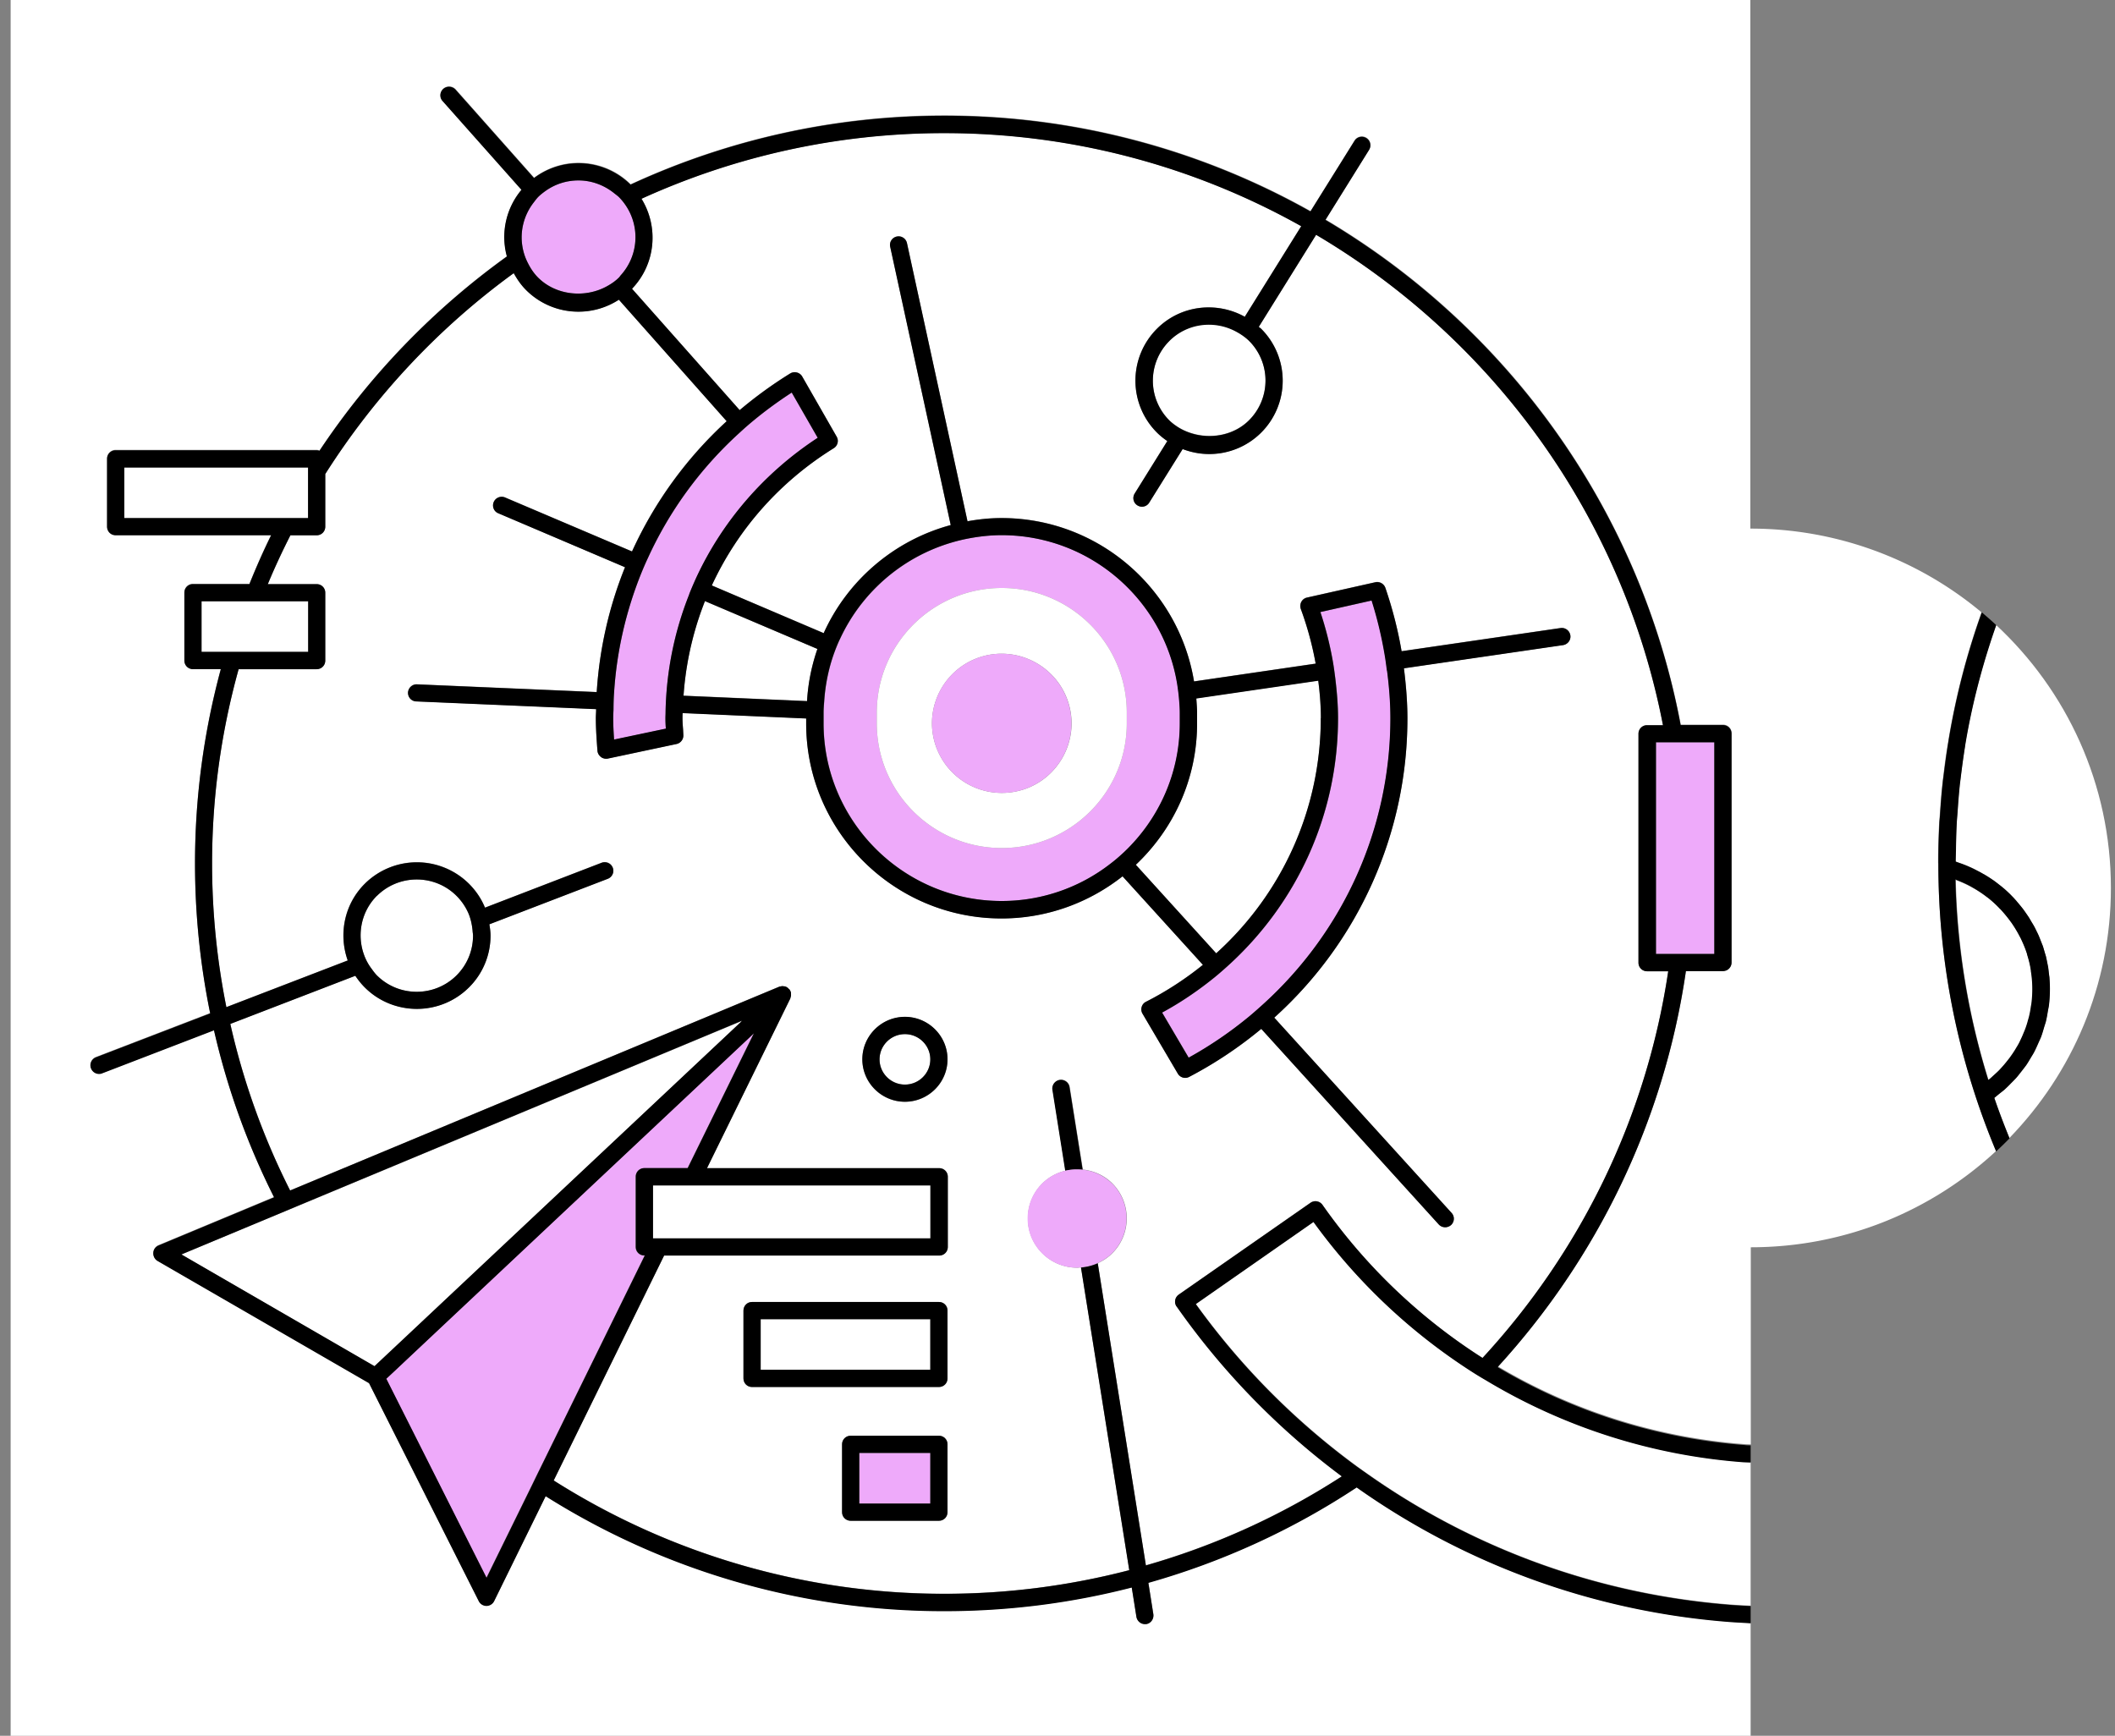
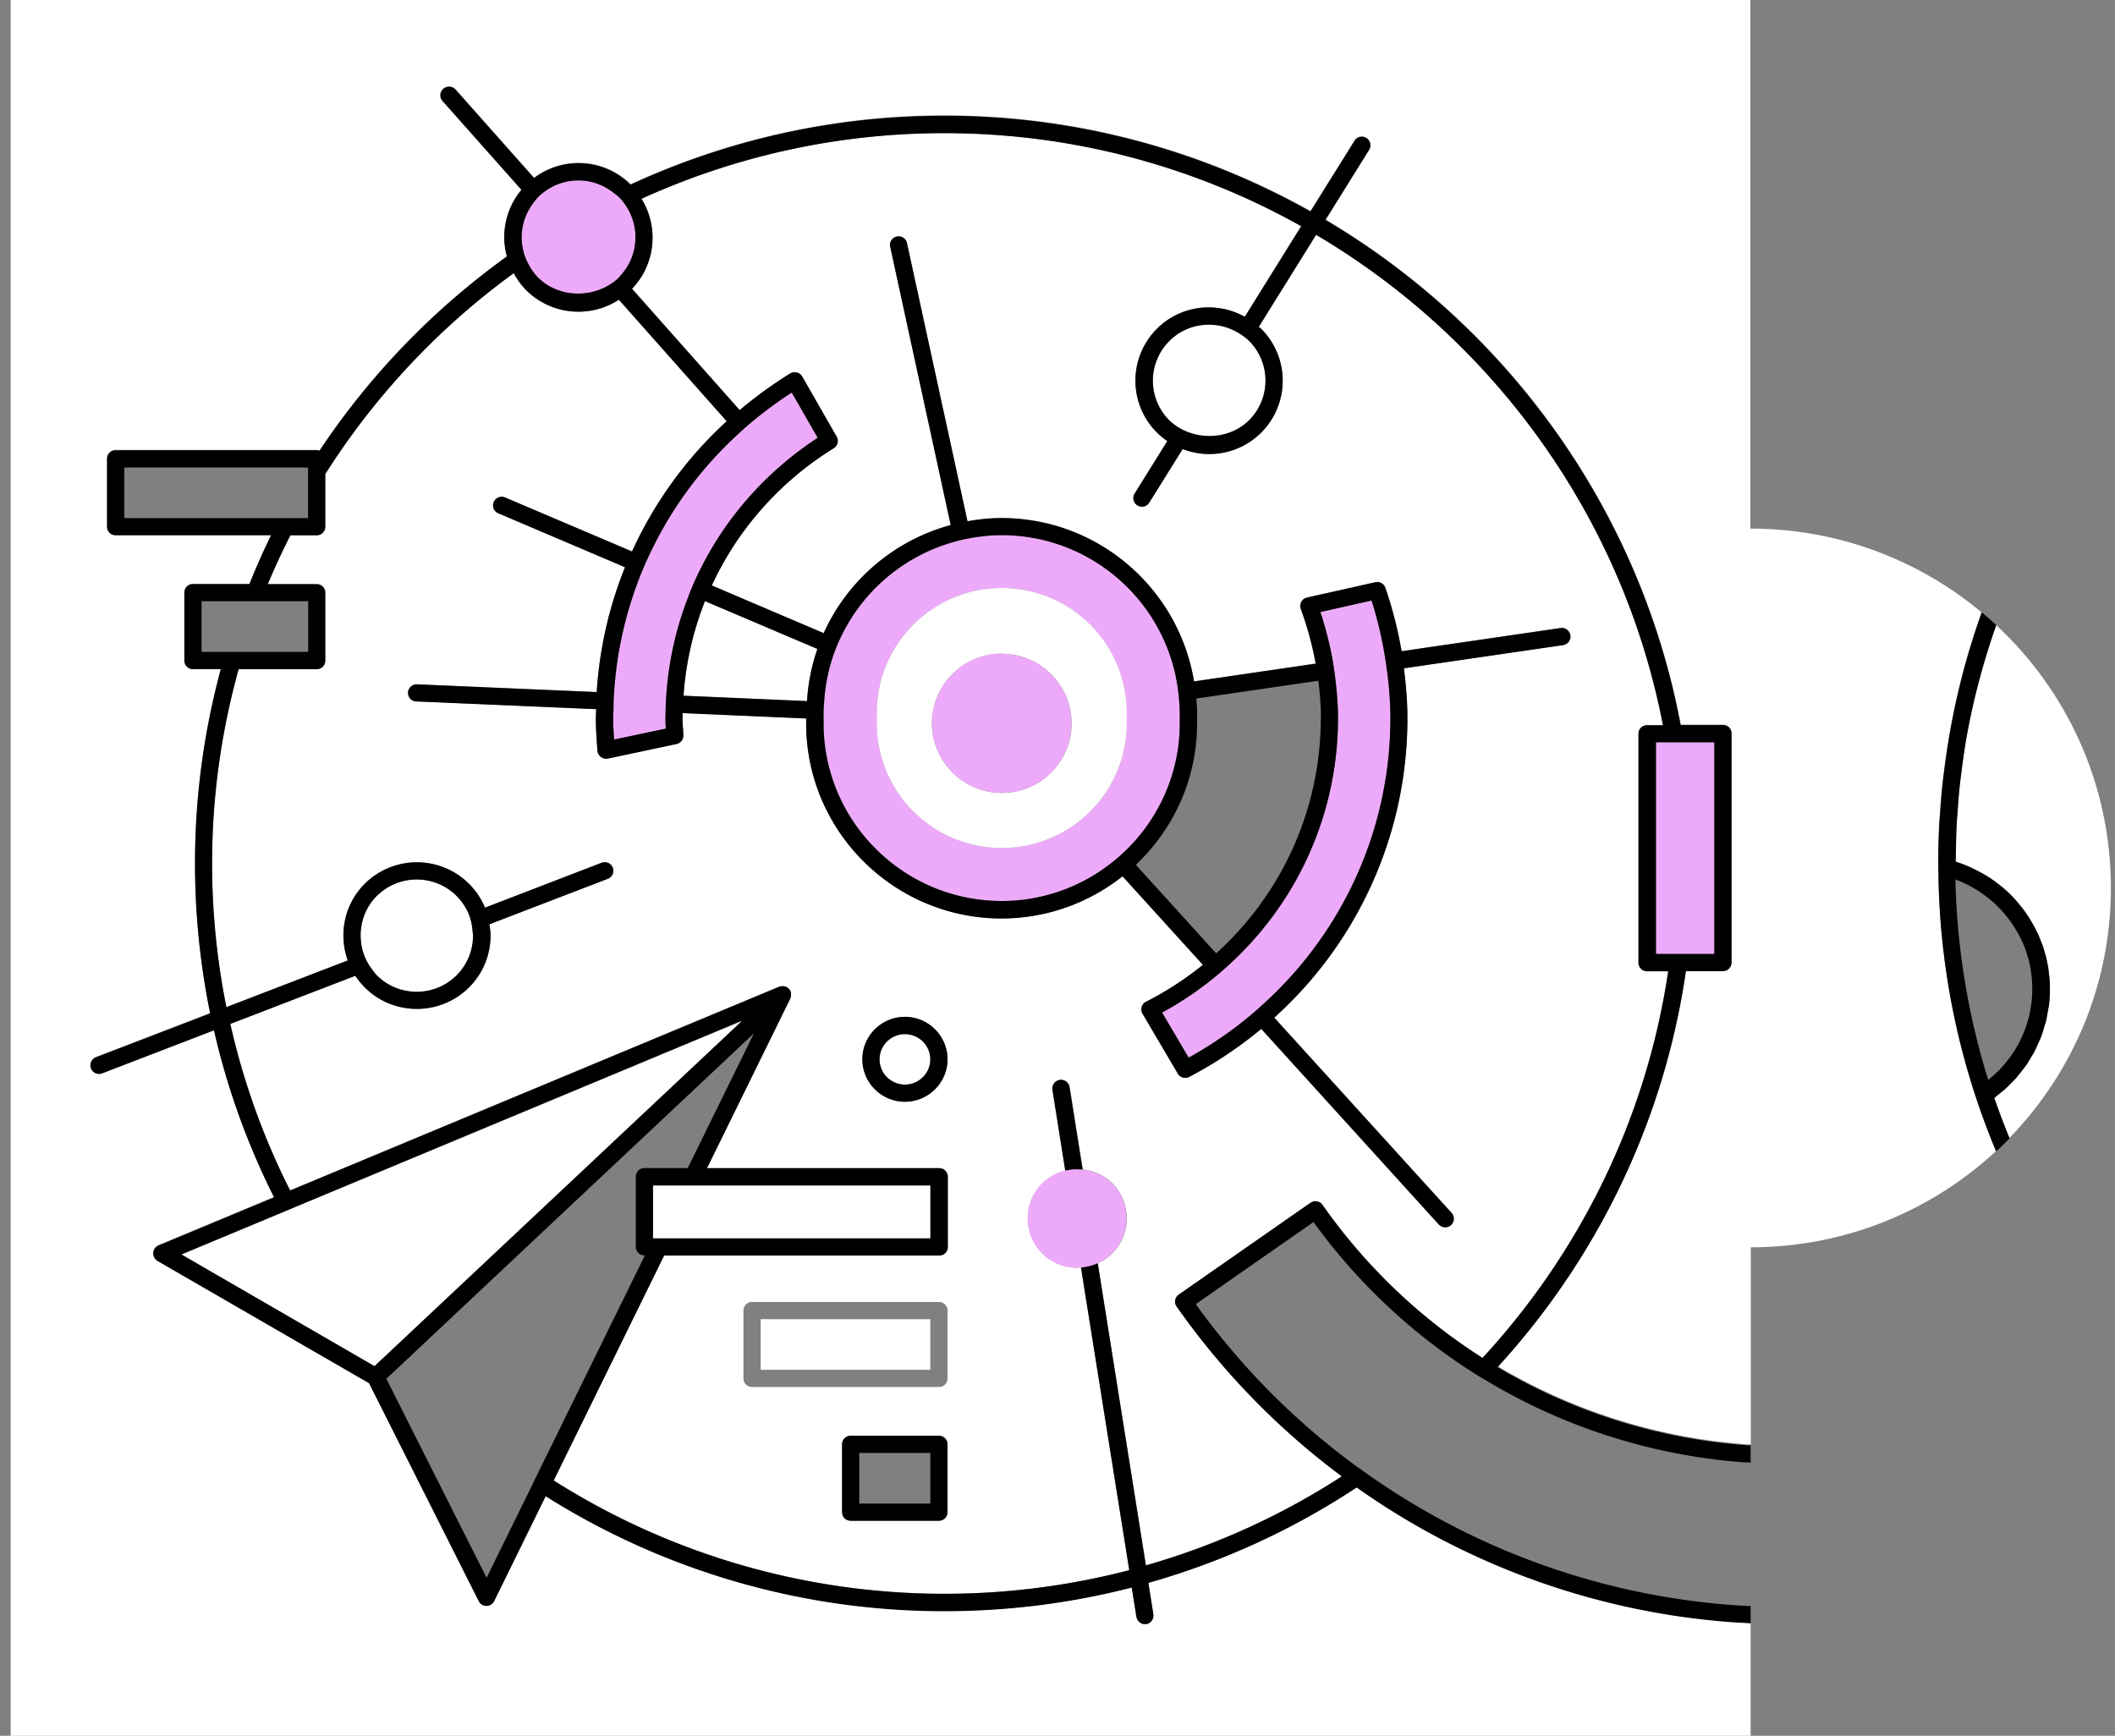
<svg xmlns="http://www.w3.org/2000/svg" width="145" height="119" fill="none">
  <rect width="100%" height="100%" fill="#808080" stroke="none" />
  <g clip-path="url(#a)">
    <path d="M134.72 51.11c-.12.74-.22 1.48-.31 2.23l-.06.48c-.07.61-.11 1.23-.15 1.84-.02.28-.05.55-.06.83-.03.53-.04 1.07-.05 1.6 0 .32-.02.64-.02.97.05.02.11.04.16.06.12.04.23.08.34.12.12.05.25.1.37.15l.33.15c.12.06.24.12.35.18.1.06.21.11.31.17.11.07.22.13.34.2.1.06.2.13.29.19.11.07.21.15.32.23l.27.21c.1.08.2.17.3.25.09.08.17.15.25.23.09.09.19.18.28.28.08.08.16.16.23.25.09.1.17.2.25.3.07.09.14.17.21.26.08.1.15.21.23.32.06.09.13.18.19.28.07.11.14.23.2.34.06.1.11.19.17.29l.18.36c.05.1.1.2.14.3.05.13.1.25.15.38l.12.3c.05.13.08.27.12.41l.09.3c.04.14.06.29.09.43l.06.3c.03.16.04.33.06.5 0 .08.02.17.03.25.02.25.03.51.03.76 0 .38-.02.75-.07 1.13-.02.12-.05.24-.07.37-.04.24-.08.49-.14.73-.04.14-.09.28-.13.42-.06.21-.12.43-.2.63-.06.15-.13.29-.19.43-.09.19-.17.39-.27.58-.07.14-.16.28-.24.41-.11.18-.21.36-.33.53-.09.13-.2.26-.3.39-.13.16-.25.32-.39.48-.11.12-.23.24-.35.36-.14.15-.29.29-.44.43-.13.11-.26.22-.4.32-.1.08-.19.17-.29.24.32.93.67 1.85 1.04 2.76 4.31-4.44 6.96-10.48 6.96-17.14 0-7.12-3.03-13.54-7.88-18.04-.94 2.68-1.65 5.42-2.12 8.19 0 .02 0 .05-.01.07l.01.01Zm-87.86-3.42 8.47.37c.07-1.24.32-2.44.71-3.57l-7.71-3.28c-.81 2.05-1.32 4.23-1.47 6.49v-.01Zm15.18 26.66c.961 0 1.74-.774 1.74-1.73 0-.955-.779-1.73-1.74-1.73s-1.74.775-1.74 1.73c0 .956.779 1.73 1.74 1.73Z" fill="#fff" />
-     <path d="M134.09 60.32v.11c.11 4.62.87 9.21 2.25 13.64a.55.55 0 0 0 .09-.07c.1-.08.2-.17.29-.26.14-.13.28-.25.41-.39l.27-.3c.12-.14.23-.28.34-.42l.24-.33c.1-.15.2-.3.29-.46.07-.12.13-.23.2-.35.08-.16.16-.33.23-.5l.15-.36c.07-.18.12-.36.18-.54.03-.12.07-.24.1-.36.05-.2.08-.41.12-.62.02-.1.04-.21.05-.31a7.733 7.733 0 0 0-.03-2.13c0-.03 0-.07-.01-.1a9.77 9.77 0 0 0-.25-1.07c-.01-.05-.03-.1-.04-.15-.11-.34-.25-.66-.4-.98-.02-.05-.05-.1-.08-.15-.16-.31-.34-.61-.54-.9-.03-.05-.07-.09-.1-.14-.21-.29-.43-.56-.67-.81-.03-.04-.07-.07-.1-.1-.25-.26-.52-.5-.81-.73a.304.304 0 0 0-.07-.05 7.945 7.945 0 0 0-2.02-1.12c-.02 0-.04-.02-.06-.03l-.03-.02ZM82.07 48.86v.73c0 3.82-1.62 7.25-4.2 9.69l5.51 6.07a21.63 21.63 0 0 0 7.17-16.13c0-.86-.07-1.71-.18-2.57l-8.36 1.22c.02.33.05.65.05.98l.01.01Z" fill="#fff" />
    <path d="M80.67 89.57a.629.629 0 0 1-.1-.44c.03-.15.12-.29.24-.38l9.04-6.3c.27-.19.64-.12.82.15 2.98 4.25 6.72 7.79 10.97 10.49 6.66-7.21 11.23-16.37 12.73-26.51h-1.45c-.33 0-.59-.26-.59-.59V50.3c0-.33.26-.59.59-.59h1.09c-2.76-14.29-11.62-26.44-23.78-33.62L86.3 22.4c.05.05.11.08.16.13a5.028 5.028 0 0 1-3.57 8.59c-.61 0-1.23-.12-1.81-.34l-2.29 3.67a.582.582 0 0 1-.81.19.587.587 0 0 1-.19-.81l2.24-3.6c-.25-.17-.49-.36-.71-.58a5.028 5.028 0 0 1 0-7.12c1.63-1.63 4.1-1.88 6.02-.82l3.87-6.21a49.956 49.956 0 0 0-24.48-6.38c-7.4 0-14.42 1.62-20.75 4.5 1.19 1.93.98 4.47-.65 6.17l7.38 8.32a29.11 29.11 0 0 1 3.46-2.51c.14-.08.3-.11.46-.07.16.04.29.14.37.28l2.36 4.12c.16.28.07.63-.2.79-3.74 2.32-6.6 5.6-8.36 9.41l7.67 3.27c1.63-3.61 4.82-6.36 8.71-7.41l-4.15-19.08c-.07-.32.13-.63.45-.7.32-.07.63.13.7.45l4.15 19.07c.76-.13 1.54-.22 2.33-.22 6.65 0 12.16 4.86 13.2 11.2l8.34-1.22c-.23-1.26-.57-2.52-1.02-3.75a.564.564 0 0 1 .04-.49c.08-.15.22-.26.39-.29l4.68-1.05c.29-.07.59.1.69.39.49 1.43.86 2.88 1.11 4.34l10.9-1.59c.32-.05.62.18.67.5.05.32-.18.62-.5.67l-10.91 1.59c.15 1.14.24 2.28.24 3.43 0 7.94-3.39 15.33-9.13 20.52l12.16 13.39a.586.586 0 0 1-.44.98c-.16 0-.32-.07-.44-.19L86.47 70.53a27.934 27.934 0 0 1-4.94 3.29.586.586 0 0 1-.78-.22l-2.42-4.11a.619.619 0 0 1-.06-.46.57.57 0 0 1 .3-.36c1.41-.72 2.71-1.57 3.9-2.53l-5.51-6.07a13.294 13.294 0 0 1-8.3 2.89c-7.38 0-13.39-5.99-13.39-13.36v-.35l-8.47-.37c0 .12-.01.23-.01.35 0 .26.02.52.04.77l.02.39c.02.29-.18.55-.47.61l-4.71 1s-.08.01-.12.01a.608.608 0 0 1-.59-.55c-.06-.71-.11-1.46-.11-2.24 0-.2.02-.41.02-.61l-12.33-.53a.585.585 0 1 1 .05-1.17l12.32.53c.19-2.98.85-5.87 1.94-8.56l-8.69-3.7a.583.583 0 0 1-.31-.77c.13-.3.47-.44.78-.31l8.7 3.7c1.53-3.36 3.71-6.39 6.49-8.93l-7.39-8.33c-.82.53-1.77.82-2.77.82a5.06 5.06 0 0 1-3.6-1.49c-.35-.35-.61-.74-.84-1.15A50.446 50.446 0 0 0 22.3 32.49v3.61c0 .33-.26.59-.59.59h-1.8c-.55 1.09-1.07 2.21-1.55 3.35h3.35c.33 0 .59.26.59.59v4.65c0 .33-.26.59-.59.59h-5.35a49.634 49.634 0 0 0-1.82 13.32c0 3.37.34 6.66.98 9.85l8.32-3.2c-.64-1.78-.26-3.84 1.17-5.26a5.07 5.07 0 0 1 7.14 0c.48.48.85 1.03 1.1 1.64l8-3.08c.3-.12.65.03.76.34.12.3-.03.65-.34.76l-8.12 3.12c.04.25.08.51.08.77 0 1.34-.52 2.61-1.48 3.56-.98.98-2.28 1.47-3.57 1.47s-2.58-.49-3.57-1.47c-.25-.25-.46-.51-.65-.8l-8.57 3.3c.91 4.01 2.29 7.84 4.1 11.42l33.53-13.97s.06-.01.09-.02c.04 0 .07-.02.11-.02.04 0 .08 0 .12.01.03 0 .06 0 .08.01.05.02.1.04.15.07.01 0 .02 0 .03.02.03.02.04.05.07.07.03.03.06.05.08.08 0 0 0 .02.01.03.03.05.05.1.07.16v.09c0 .04.01.08 0 .11 0 .04-.02.08-.03.12 0 .03-.01.05-.02.08l-5.71 11.63h15.92c.33 0 .59.26.59.59v4.81c0 .33-.26.59-.59.59H45.53l-7.57 15.42a49.97 49.97 0 0 0 26.8 7.77c4.37 0 8.61-.56 12.66-1.62l-3.31-20.75c-.08 0-.16.02-.25.02-.91 0-1.76-.35-2.4-.99-.64-.64-.99-1.49-.99-2.39 0-.9.35-1.75.99-2.39.45-.45 1.01-.74 1.59-.88l-.88-5.55c-.05-.32.17-.62.49-.68.32-.05.63.17.68.49l.9 5.66c.74.08 1.46.39 2.02.95a3.392 3.392 0 0 1 0 4.79c-.29.29-.63.52-1 .68l3.3 20.71a50.13 50.13 0 0 0 13.45-6.11 51.311 51.311 0 0 1-11.32-11.64l-.02.01Zm-15.71 14.1c0 .33-.26.59-.59.59h-6.05c-.33 0-.59-.26-.59-.59v-4.65c0-.33.26-.59.59-.59h6.05c.33 0 .59.26.59.59v4.65Zm0-9.17c0 .33-.26.59-.59.59H51.56c-.33 0-.59-.26-.59-.59v-4.65c0-.33.26-.59.59-.59h12.81c.33 0 .59.26.59.59v4.65Zm-2.92-18.96c-1.61 0-2.92-1.31-2.92-2.91s1.31-2.91 2.92-2.91c1.61 0 2.92 1.31 2.92 2.91s-1.31 2.91-2.92 2.91Z" fill="#fff" />
    <path d="M132.87 59.2v-.23c0-.84.03-1.68.07-2.52.01-.22.04-.44.05-.66.05-.71.1-1.41.18-2.11l.06-.5c.09-.78.2-1.56.33-2.33l.03-.19c.5-2.99 1.26-5.89 2.26-8.68A24.663 24.663 0 0 0 120 36.24V0H.73v119h119.29v-7.74c-.45-.02-.89-.04-1.34-.08a51.001 51.001 0 0 1-25.67-9.23 51.192 51.192 0 0 1-14.28 6.54l.34 2.15c.05.32-.17.62-.49.68h-.09c-.29 0-.54-.21-.58-.5l-.32-2.01a51.359 51.359 0 0 1-12.85 1.62c-10.04 0-19.4-2.9-27.33-7.88l-3.53 7.19a.59.59 0 0 1-1.06 0L25.3 94.8l-14.5-8.38a.578.578 0 0 1-.29-.55.59.59 0 0 1 .36-.51l7.92-3.3c-1.81-3.6-3.2-7.43-4.12-11.45L7 73.56a.58.58 0 0 1-.76-.34.58.58 0 0 1 .34-.76l7.83-3.01c-.68-3.32-1.04-6.76-1.04-10.28 0-4.61.62-9.07 1.77-13.32h-1.91c-.33 0-.59-.26-.59-.59v-4.65c0-.33.26-.59.59-.59h3.87c.46-1.14.95-2.25 1.49-3.35H7.93c-.33 0-.59-.26-.59-.59v-4.65c0-.33.26-.59.59-.59h13.78c.07 0 .14.02.2.04 3.44-5.18 7.81-9.69 12.85-13.32a5.052 5.052 0 0 1 1-4.57L30.35 6.9a.586.586 0 0 1 .05-.83c.24-.21.62-.19.84.05l5.38 6.06c.87-.65 1.92-1.02 3.04-1.02 1.35 0 2.62.52 3.58 1.47a51.218 51.218 0 0 1 21.5-4.72c9.11 0 17.68 2.39 25.11 6.56l3.02-4.84c.17-.28.54-.36.81-.19.28.17.36.54.19.81l-2.99 4.8c12.49 7.39 21.58 19.91 24.35 34.63h2.9c.33 0 .59.26.59.59v15.69c0 .33-.26.59-.59.59h-2.54c-1.51 10.37-6.13 19.74-12.89 27.13a38.94 38.94 0 0 0 16.92 5.33c.14.01.27.01.41.02V85.51c6.5 0 12.41-2.51 16.82-6.6a50.787 50.787 0 0 1-3.96-19.72v-.02l-.02.03Z" fill="#fff" />
    <path d="M62.04 69.71c-1.61 0-2.92 1.31-2.92 2.91s1.31 2.91 2.92 2.91c1.61 0 2.92-1.31 2.92-2.91s-1.31-2.91-2.92-2.91Zm0 4.65c-.96 0-1.74-.78-1.74-1.73s.78-1.73 1.74-1.73 1.74.78 1.74 1.73-.78 1.73-1.74 1.73Zm74.69.91c.1-.08.19-.16.29-.24.13-.11.27-.21.4-.32.15-.14.3-.28.44-.43.12-.12.24-.24.35-.36.14-.15.26-.32.39-.48l.3-.39c.12-.17.22-.35.33-.53.08-.14.17-.27.24-.41.1-.19.18-.38.27-.58.06-.14.13-.28.19-.43.08-.21.14-.42.2-.63.04-.14.09-.28.13-.42.06-.24.1-.48.14-.73.02-.12.05-.24.07-.37a9.465 9.465 0 0 0 .04-1.89c0-.08-.02-.17-.03-.25l-.06-.5-.06-.3c-.03-.15-.06-.29-.09-.43l-.09-.3-.12-.41-.12-.3c-.05-.13-.1-.26-.15-.38-.04-.1-.09-.2-.14-.3-.06-.12-.11-.24-.18-.36-.05-.1-.11-.19-.17-.29-.07-.11-.13-.23-.2-.34l-.19-.28c-.08-.11-.15-.22-.23-.32-.07-.09-.14-.18-.21-.26-.08-.1-.17-.2-.25-.3-.08-.08-.15-.17-.23-.25-.09-.09-.18-.19-.28-.28a6.617 6.617 0 0 0-.55-.48l-.27-.21c-.1-.08-.21-.16-.32-.23-.1-.07-.19-.13-.29-.19-.11-.07-.22-.14-.34-.2-.1-.06-.21-.12-.31-.17-.12-.06-.23-.12-.35-.18l-.33-.15c-.12-.05-.24-.1-.37-.15-.11-.04-.23-.08-.34-.12-.05-.02-.11-.04-.16-.06 0-.32.02-.65.02-.97.01-.53.02-1.07.05-1.6.01-.28.04-.55.06-.83.04-.62.09-1.23.15-1.84l.06-.48c.09-.74.19-1.49.31-2.23 0-.02 0-.05.01-.07.46-2.78 1.18-5.51 2.12-8.19l-.03-.03c-.3-.28-.61-.55-.93-.82-.01 0-.02-.02-.03-.03-1 2.79-1.76 5.7-2.26 8.68l-.03.19c-.13.77-.23 1.55-.33 2.33-.02.17-.05.33-.06.5-.08.7-.13 1.41-.18 2.11-.01.22-.04.44-.05.66-.04.83-.07 1.67-.07 2.52v.25c0 6.98 1.42 13.65 3.96 19.72l.01-.01c.31-.29.61-.58.9-.88l.01-.01c-.37-.91-.72-1.82-1.04-2.76v-.01Zm-1.52-14.44c.34.19.66.4.96.63.02.02.05.04.07.05.29.22.56.47.81.73.03.04.07.07.1.1.24.26.46.53.67.81.03.05.07.09.1.14.2.29.38.59.54.9.03.05.05.1.08.15.15.32.29.64.4.98.02.05.03.1.04.15.11.35.2.7.25 1.07 0 .03 0 .07.01.1a7.733 7.733 0 0 1 .03 2.13c-.01.11-.04.21-.05.31-.03.21-.07.42-.12.62-.03.12-.07.24-.1.36-.05.18-.11.36-.18.54l-.15.36c-.07.17-.15.33-.23.5-.06.12-.13.24-.2.35-.09.16-.19.31-.29.46-.08.11-.15.22-.24.33-.11.14-.22.28-.34.42l-.27.3c-.13.14-.27.26-.41.39-.1.09-.19.18-.29.26a.55.55 0 0 0-.09.07 49.917 49.917 0 0 1-2.25-13.64v-.11c.02 0 .04.02.06.03.37.14.72.3 1.06.49l.03.02ZM74.22 80.19l-.9-5.66a.592.592 0 1 0-1.17.19l.88 5.55c.39-.1.79-.12 1.19-.07v-.01Z" fill="#000" />
    <path d="m56.06 30.02-1.78-3.1c-.98.63-1.91 1.32-2.79 2.06-.3.25-.59.52-.88.78a26.455 26.455 0 0 0-6.19 8.5c-.16.36-.32.72-.47 1.08a26.363 26.363 0 0 0-1.85 8.15c-.03.39-.03.79-.04 1.18 0 .19-.02.37-.02.56 0 .5.02 1 .06 1.48l3.55-.75c-.02-.24-.03-.48-.03-.72 0-.14.01-.27.01-.4 0-.39.02-.79.05-1.18.16-2.4.7-4.72 1.57-6.9.15-.37.3-.73.46-1.08 1.78-3.86 4.63-7.21 8.35-9.64v-.02Z" fill="#EEAAFA" />
    <path d="m19.33 83.13-6.91 2.88 13.24 7.66.6-.57.86-.8 23.69-22.25.06-.06-30.45 12.69-1.09.45Z" fill="#fff" />
-     <path d="m36.93 100.86 7.26-14.78h-.03c-.33 0-.59-.26-.59-.59v-4.81c0-.33.26-.59.59-.59h2.97l4.54-9.24-.36.34-23.4 21.99-.86.81-.58.54 6.87 13.64 3.07-6.25.52-1.07v.01Z" fill="#EEAAFA" />
    <path d="M80.17 23.36a3.845 3.845 0 0 0 0 5.45c.15.15.33.28.5.4.33.23.7.39 1.08.5 1.33.4 2.87.1 3.88-.91 1.49-1.49 1.5-3.89.05-5.4-.02-.02-.03-.04-.05-.06-.27-.27-.58-.48-.91-.65-1.46-.78-3.32-.58-4.56.65l.01.02ZM25.84 66.87c1.51 1.5 3.96 1.5 5.46 0 .73-.73 1.13-1.7 1.13-2.73 0-.11-.02-.22-.03-.33-.03-.4-.12-.8-.27-1.16-.19-.45-.47-.87-.83-1.23-1.51-1.5-3.96-1.5-5.46 0-1.08 1.08-1.37 2.65-.9 4 .13.37.32.72.57 1.05.11.14.21.28.33.41v-.01Z" fill="#fff" />
    <path d="M76.24 81.14c-.57-.56-1.28-.87-2.02-.95-.4-.04-.8-.02-1.19.07-.58.14-1.13.43-1.59.88-.64.64-.99 1.49-.99 2.39 0 .9.35 1.75.99 2.39.64.64 1.49.99 2.4.99.08 0 .16-.02.25-.02.4-.03.79-.12 1.15-.29.37-.17.71-.39 1-.68a3.392 3.392 0 0 0 0-4.79v.01ZM36.89 19.03c1.24 1.23 3.24 1.42 4.73.59.29-.16.57-.35.81-.59.05-.05.08-.1.12-.15a3.876 3.876 0 0 0 .36-4.78c-.14-.21-.3-.41-.48-.59-.11-.11-.24-.2-.37-.3-.69-.54-1.52-.84-2.4-.84-.82 0-1.6.26-2.26.72-.18.13-.35.26-.51.42-.13.13-.23.27-.33.41-.65.86-.91 1.92-.75 2.94.06.41.19.8.38 1.17.18.36.4.7.7 1Zm76.64 31.86V65.4h4V50.89h-4Zm-57.06-2.03v.73c0 6.71 5.48 12.18 12.21 12.18 2.83 0 5.43-.97 7.5-2.59.31-.24.61-.5.9-.77 2.34-2.22 3.81-5.35 3.81-8.82v-.73c0-.27-.02-.54-.04-.81-.03-.4-.07-.79-.14-1.17-.95-5.77-5.98-10.19-12.03-10.19-.71 0-1.4.07-2.08.19-.39.07-.78.15-1.15.26a12.282 12.282 0 0 0-8.32 7.82c-.34 1-.55 2.06-.62 3.16-.02.25-.04.5-.04.75v-.01Zm12.21 9.28c-4.73 0-8.57-3.83-8.57-8.55v-.73c0-4.72 3.84-8.55 8.57-8.55s8.57 3.83 8.57 8.55v.73c0 4.72-3.84 8.55-8.57 8.55Z" fill="#EEAAFA" />
    <path d="M77.25 48.86c0-4.72-3.84-8.55-8.57-8.55s-8.57 3.83-8.57 8.55v.73c0 4.72 3.84 8.55 8.57 8.55s8.57-3.83 8.57-8.55v-.73Zm-7.26 5.32a4.794 4.794 0 0 1-5.91-3.28c-.73-2.53.75-5.18 3.28-5.9 2.53-.72 5.19.75 5.92 3.28.73 2.53-.75 5.18-3.28 5.9h-.01Z" fill="#fff" />
    <path d="M67.36 45a4.765 4.765 0 0 0-3.28 5.9 4.794 4.794 0 0 0 5.91 3.28 4.765 4.765 0 0 0 3.28-5.9c-.73-2.53-3.38-4-5.92-3.28h.01Zm23.17-3.04c.37 1.11.65 2.23.85 3.36.07.39.12.78.17 1.17.11.91.19 1.82.19 2.74 0 6.59-2.81 12.7-7.57 17-.29.26-.59.52-.89.77-1.11.9-2.31 1.72-3.6 2.42l1.82 3.09c1.5-.83 2.9-1.79 4.19-2.86.3-.25.6-.51.89-.78 5.5-4.97 8.75-12.04 8.75-19.64 0-1.09-.09-2.17-.23-3.26-.05-.39-.1-.78-.17-1.17-.21-1.22-.5-2.43-.88-3.63l-3.51.79h-.01Z" fill="#EEAAFA" />
    <path d="M46.09 84.9h17.69v-3.63H44.76v3.63h1.33Zm17.69 5.54H52.15v3.47h11.63v-3.47Z" fill="#fff" />
-     <path d="M64.37 89.26H51.56c-.33 0-.59.26-.59.59v4.65c0 .33.26.59.59.59h12.81c.33 0 .59-.26.59-.59v-4.65c0-.33-.26-.59-.59-.59Zm-.59 4.65H52.15v-3.47h11.63v3.47Z" fill="#000" />
-     <path d="M63.78 99.61h-4.87v3.47h4.87v-3.47Z" fill="#EEAAFA" />
    <path d="M64.37 98.43h-6.05c-.33 0-.59.26-.59.59v4.65c0 .33.26.59.59.59h6.05c.33 0 .59-.26.59-.59v-4.65c0-.33-.26-.59-.59-.59Zm-.59 4.65h-4.87v-3.47h4.87v3.47Z" fill="#000" />
-     <path d="M20.52 35.52h.6v-3.47H8.52v3.47h12Zm-3.82 9.17h4.42v-3.46h-7.31v3.46h2.89Zm102.82 55.53a40.149 40.149 0 0 1-17.67-5.63c-.34-.21-.69-.41-1.03-.63-4.14-2.67-7.8-6.1-10.77-10.21l-8.07 5.63c3.12 4.33 6.86 8.07 11.06 11.15.34.25.68.49 1.02.72 7.21 5.01 15.7 8.08 24.71 8.76.41.03.83.05 1.25.07v-9.84c-.17-.01-.33-.01-.5-.02Z" fill="#fff" />
    <path d="M102.69 93.71c6.76-7.39 11.39-16.77 12.89-27.13h2.54c.33 0 .59-.26.59-.59V50.3c0-.33-.26-.59-.59-.59h-2.9c-2.77-14.72-11.86-27.23-24.35-34.63l2.99-4.8c.17-.28.09-.64-.19-.81a.585.585 0 0 0-.81.19l-3.02 4.84a51.143 51.143 0 0 0-25.11-6.56c-7.68 0-14.96 1.7-21.5 4.72a5.096 5.096 0 0 0-3.58-1.47 5.1 5.1 0 0 0-3.04 1.02l-5.38-6.06a.598.598 0 0 0-.84-.05c-.25.22-.27.59-.05.83l5.41 6.09a5.024 5.024 0 0 0-1 4.57A51.674 51.674 0 0 0 21.9 30.91a.647.647 0 0 0-.2-.04H7.93c-.33 0-.59.26-.59.59v4.65c0 .33.26.59.59.59h10.66c-.54 1.09-1.03 2.21-1.49 3.35h-3.87c-.33 0-.59.26-.59.59v4.65c0 .33.26.59.59.59h1.91a50.902 50.902 0 0 0-1.77 13.32c0 3.52.36 6.96 1.04 10.28l-7.83 3.01c-.3.12-.46.46-.34.76.09.23.31.38.55.38.07 0 .14-.01.21-.04l7.67-2.95c.92 4.02 2.31 7.85 4.12 11.45l-7.92 3.3c-.21.09-.35.28-.36.51-.01.22.1.44.29.55l14.5 8.38 7.52 14.94a.59.59 0 0 0 1.06 0l3.53-7.19a51.19 51.19 0 0 0 27.33 7.88c4.43 0 8.74-.56 12.85-1.62l.32 2.01c.05.29.3.5.58.5h.09c.32-.05.54-.35.49-.68l-.34-2.15c5.13-1.45 9.94-3.67 14.28-6.54a51.001 51.001 0 0 0 25.67 9.23c.44.03.89.05 1.34.08v-1.18c-.42-.02-.83-.04-1.25-.07-9.02-.68-17.5-3.76-24.71-8.76l-1.02-.72c-4.2-3.07-7.94-6.81-11.06-11.15l8.07-5.63c2.97 4.1 6.63 7.54 10.77 10.21.34.22.68.43 1.03.63a40.02 40.02 0 0 0 17.67 5.63c.17.01.33.01.5.02v-1.18c-.14 0-.27 0-.41-.02a38.897 38.897 0 0 1-16.92-5.33v-.03Zm14.84-42.82V65.4h-4V50.89h4ZM36.56 13.92c.11-.14.21-.28.33-.41.16-.16.33-.29.51-.42.66-.47 1.43-.72 2.26-.72.88 0 1.72.31 2.4.84.12.1.25.19.37.3.18.18.34.38.48.59.98 1.47.86 3.44-.36 4.78-.04.05-.07.1-.12.15-.24.24-.52.43-.81.59-1.49.83-3.49.65-4.73-.59-.3-.3-.52-.64-.7-1a3.82 3.82 0 0 1-.38-1.17c-.16-1.02.1-2.08.75-2.94ZM8.52 32.05h12.6v3.47H8.52v-3.47Zm5.3 9.17h7.31v3.47h-7.31v-3.47Zm37 28.82L27.14 92.29l-.86.81-.6.56L12.44 86l6.91-2.88 1.09-.46 30.44-12.69-.06.05v.02ZM26.49 94.52l.58-.54.86-.81 23.4-21.99.36-.34-4.54 9.24h-2.97c-.33 0-.59.26-.59.59v4.81c0 .33.26.59.59.59h.03l-7.26 14.78-.52 1.07-3.07 6.25-6.87-13.64v-.01Zm18.28-9.62v-3.63h19.02v3.63H44.77Zm33.79 22.42-3.3-20.71c-.36.16-.75.26-1.15.29l3.31 20.75a50.376 50.376 0 0 1-12.66 1.62 49.97 49.97 0 0 1-26.8-7.77l7.57-15.42h18.86c.33 0 .59-.26.59-.59v-4.81c0-.33-.26-.59-.59-.59H48.47l5.71-11.63s.01-.05.02-.08c.01-.04.03-.08.03-.12v-.2a.46.46 0 0 0-.07-.16s0-.02-.01-.03a.304.304 0 0 0-.08-.08c-.02-.02-.04-.05-.07-.07-.01 0-.02-.01-.03-.02-.05-.03-.09-.06-.15-.07-.03 0-.06 0-.08-.01-.04 0-.08-.01-.12-.01-.04 0-.07.02-.11.02-.03 0-.06 0-.09.02L19.89 81.62c-1.81-3.58-3.2-7.41-4.1-11.42l8.57-3.3c.19.28.4.55.65.8.98.98 2.28 1.47 3.57 1.47s2.58-.49 3.57-1.47a5 5 0 0 0 1.48-3.56c0-.26-.04-.52-.08-.77l8.12-3.12c.3-.12.46-.46.34-.76a.6.6 0 0 0-.76-.34l-8 3.08c-.25-.61-.62-1.16-1.1-1.64a5.07 5.07 0 0 0-7.14 0c-1.42 1.42-1.8 3.48-1.17 5.26l-8.32 3.2c-.64-3.19-.98-6.48-.98-9.85 0-4.61.64-9.07 1.82-13.32h5.35c.33 0 .59-.26.59-.59v-4.65c0-.33-.26-.59-.59-.59h-3.35c.47-1.14.99-2.25 1.55-3.35h1.8c.33 0 .59-.26.59-.59V32.5c3.4-5.36 7.79-10.04 12.92-13.77.23.41.49.8.84 1.15a5.06 5.06 0 0 0 3.6 1.49c1 0 1.95-.29 2.77-.82l7.39 8.33a27.737 27.737 0 0 0-6.49 8.93l-8.7-3.7c-.3-.13-.65.01-.78.31s.01.65.31.77l8.69 3.7c-1.09 2.7-1.75 5.58-1.94 8.56l-12.32-.53c-.32-.02-.6.24-.62.56-.01.33.24.6.57.61l12.33.53c0 .2-.02.41-.02.61 0 .78.06 1.53.11 2.24.01.17.1.32.24.43.1.08.23.12.35.12.04 0 .08 0 .12-.01l4.71-1c.28-.06.48-.32.47-.61l-.02-.39c-.02-.26-.04-.51-.04-.77 0-.12 0-.24.01-.35l8.47.37v.35c0 7.36 6.01 13.36 13.39 13.36 3.13 0 6.01-1.09 8.3-2.89l5.51 6.07c-1.19.96-2.5 1.82-3.9 2.53a.57.57 0 0 0-.3.36.57.57 0 0 0 .06.46l2.42 4.11a.586.586 0 0 0 .78.22c1.78-.93 3.43-2.04 4.94-3.29l12.17 13.41c.12.13.28.19.44.19.14 0 .28-.05.4-.15.24-.22.26-.59.04-.83L87.36 69.77a27.584 27.584 0 0 0 9.13-20.52c0-1.14-.1-2.29-.24-3.43l10.91-1.59c.32-.05.55-.35.5-.67a.595.595 0 0 0-.67-.5l-10.9 1.59c-.25-1.46-.62-2.91-1.11-4.34a.6.6 0 0 0-.69-.39l-4.68 1.05c-.17.04-.31.14-.39.29-.08.15-.09.33-.04.49a22.2 22.2 0 0 1 1.02 3.75l-8.34 1.22c-1.04-6.34-6.55-11.2-13.2-11.2-.8 0-1.57.08-2.33.22l-4.15-19.07a.59.59 0 0 0-.7-.45c-.32.07-.52.38-.45.7L65.18 36c-3.89 1.05-7.08 3.8-8.71 7.41l-7.67-3.27c1.76-3.81 4.62-7.09 8.36-9.41.27-.17.36-.52.2-.79L55 25.82a.585.585 0 0 0-.37-.28.58.58 0 0 0-.46.07c-1.23.76-2.38 1.6-3.46 2.51l-7.38-8.32c1.63-1.7 1.84-4.24.65-6.17 6.33-2.88 13.35-4.5 20.75-4.5 8.89 0 17.23 2.32 24.48 6.38l-3.87 6.21c-1.92-1.07-4.39-.81-6.02.82a5.028 5.028 0 0 0 0 7.12c.22.22.46.41.71.58l-2.24 3.6c-.17.28-.09.64.19.81a.582.582 0 0 0 .81-.19l2.29-3.67c.58.22 1.19.34 1.81.34a5.028 5.028 0 0 0 3.57-8.59c-.05-.05-.11-.08-.16-.13l3.93-6.31c12.15 7.18 21.02 19.33 23.78 33.62h-1.09c-.33 0-.59.26-.59.59V66c0 .33.26.59.59.59h1.45c-1.51 10.14-6.08 19.3-12.73 26.51a39.086 39.086 0 0 1-10.97-10.49.594.594 0 0 0-.82-.15l-9.04 6.3c-.13.09-.22.23-.24.38-.03.15 0 .31.1.44 3.17 4.52 7.01 8.43 11.32 11.64a49.822 49.822 0 0 1-13.45 6.11l.02-.01Zm-52.72-45.9c1.51-1.5 3.96-1.5 5.46 0 .36.36.64.78.83 1.23.15.37.23.76.27 1.16 0 .11.03.22.03.33 0 1.03-.4 2-1.13 2.73-1.51 1.5-3.96 1.5-5.46 0a3.12 3.12 0 0 1-.33-.41c-.25-.32-.44-.67-.57-1.05-.47-1.35-.18-2.92.9-4v.01Zm69.25-15.45c.14 1.08.23 2.17.23 3.26 0 7.6-3.25 14.67-8.75 19.64-.29.26-.59.53-.89.78a27.153 27.153 0 0 1-4.19 2.86l-1.82-3.09c1.29-.7 2.49-1.52 3.6-2.42.31-.25.6-.51.89-.77 4.76-4.3 7.57-10.4 7.57-17 0-.92-.08-1.83-.19-2.74-.05-.39-.1-.78-.17-1.17-.2-1.13-.48-2.25-.85-3.36l3.51-.79c.38 1.2.67 2.41.88 3.63.07.39.12.78.17 1.17h.01Zm-4.54 3.26c0 6.25-2.66 12.05-7.17 16.13l-5.51-6.07c2.58-2.44 4.2-5.87 4.2-9.69v-.73c0-.33-.03-.66-.05-.98l8.36-1.22c.11.85.18 1.71.18 2.57l-.01-.01Zm-32.99-5.37a12.235 12.235 0 0 1 9.03-6.98c.68-.12 1.37-.19 2.08-.19 6.05 0 11.08 4.42 12.03 10.19.06.39.11.78.14 1.17.02.27.04.54.04.81v.73c0 3.47-1.47 6.6-3.81 8.82-.29.27-.58.53-.9.77a12.124 12.124 0 0 1-7.5 2.59c-6.73 0-12.21-5.46-12.21-12.18v-.73c0-.25.02-.5.04-.75.07-1.1.28-2.16.62-3.16.13-.37.27-.74.44-1.1v.01Zm-2.23 4.21-8.47-.37c.16-2.26.66-4.44 1.47-6.49l7.71 3.28c-.39 1.13-.64 2.33-.71 3.57v.01Zm-8.08-7.32a22.959 22.959 0 0 0-1.62 8.08c0 .14-.01.27-.01.4 0 .24.01.48.03.72l-3.55.75c-.03-.48-.06-.98-.06-1.48 0-.19.01-.37.02-.56 0-.39.01-.79.04-1.18.18-2.84.82-5.58 1.85-8.15.15-.37.3-.73.47-1.08 1.46-3.2 3.55-6.08 6.19-8.5.29-.27.58-.53.88-.78.88-.74 1.81-1.42 2.79-2.06l1.78 3.1c-3.71 2.43-6.57 5.78-8.35 9.64-.16.36-.32.72-.46 1.08v.02Zm38.43-17.33a3.848 3.848 0 0 1-.05 5.4c-1.01 1.01-2.55 1.3-3.88.91a3.93 3.93 0 0 1-1.08-.5c-.18-.12-.35-.25-.5-.4a3.845 3.845 0 0 1 0-5.45c1.23-1.23 3.09-1.44 4.56-.65.32.17.63.38.91.65.02.02.03.04.05.06l-.01-.02Z" fill="#000" />
  </g>
  <defs>
    <clipPath id="a">
      <path fill="#fff" transform="translate(.73)" d="M0 0h144v119H0z" />
    </clipPath>
  </defs>
</svg>